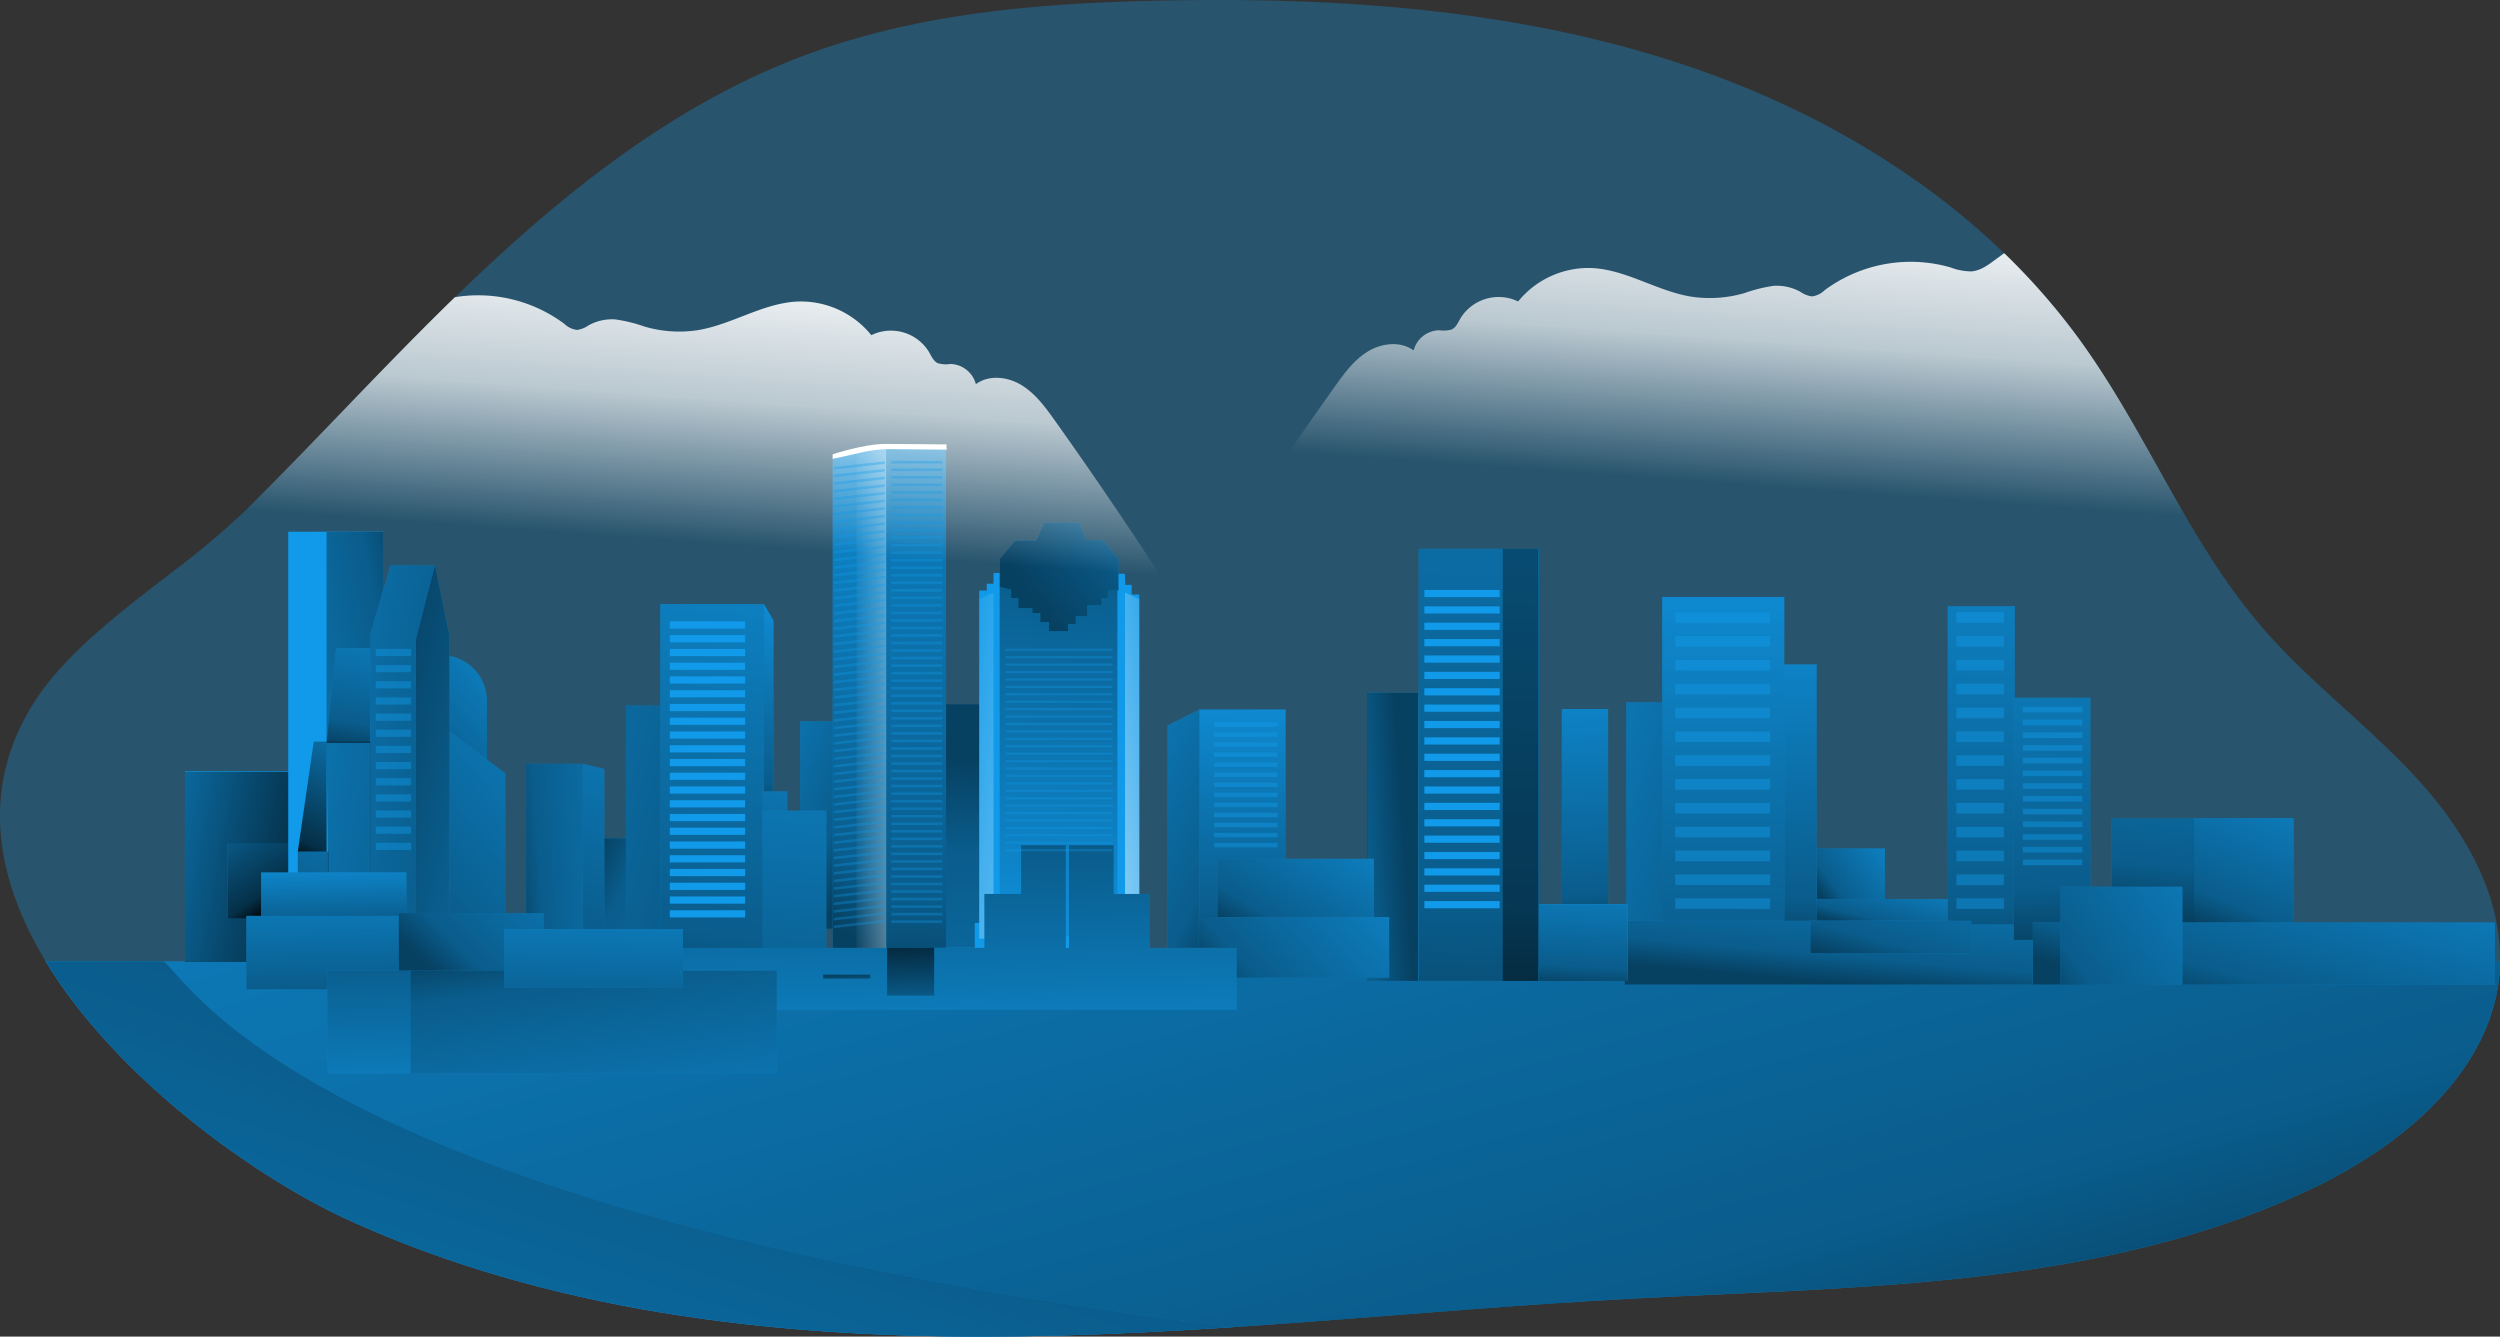
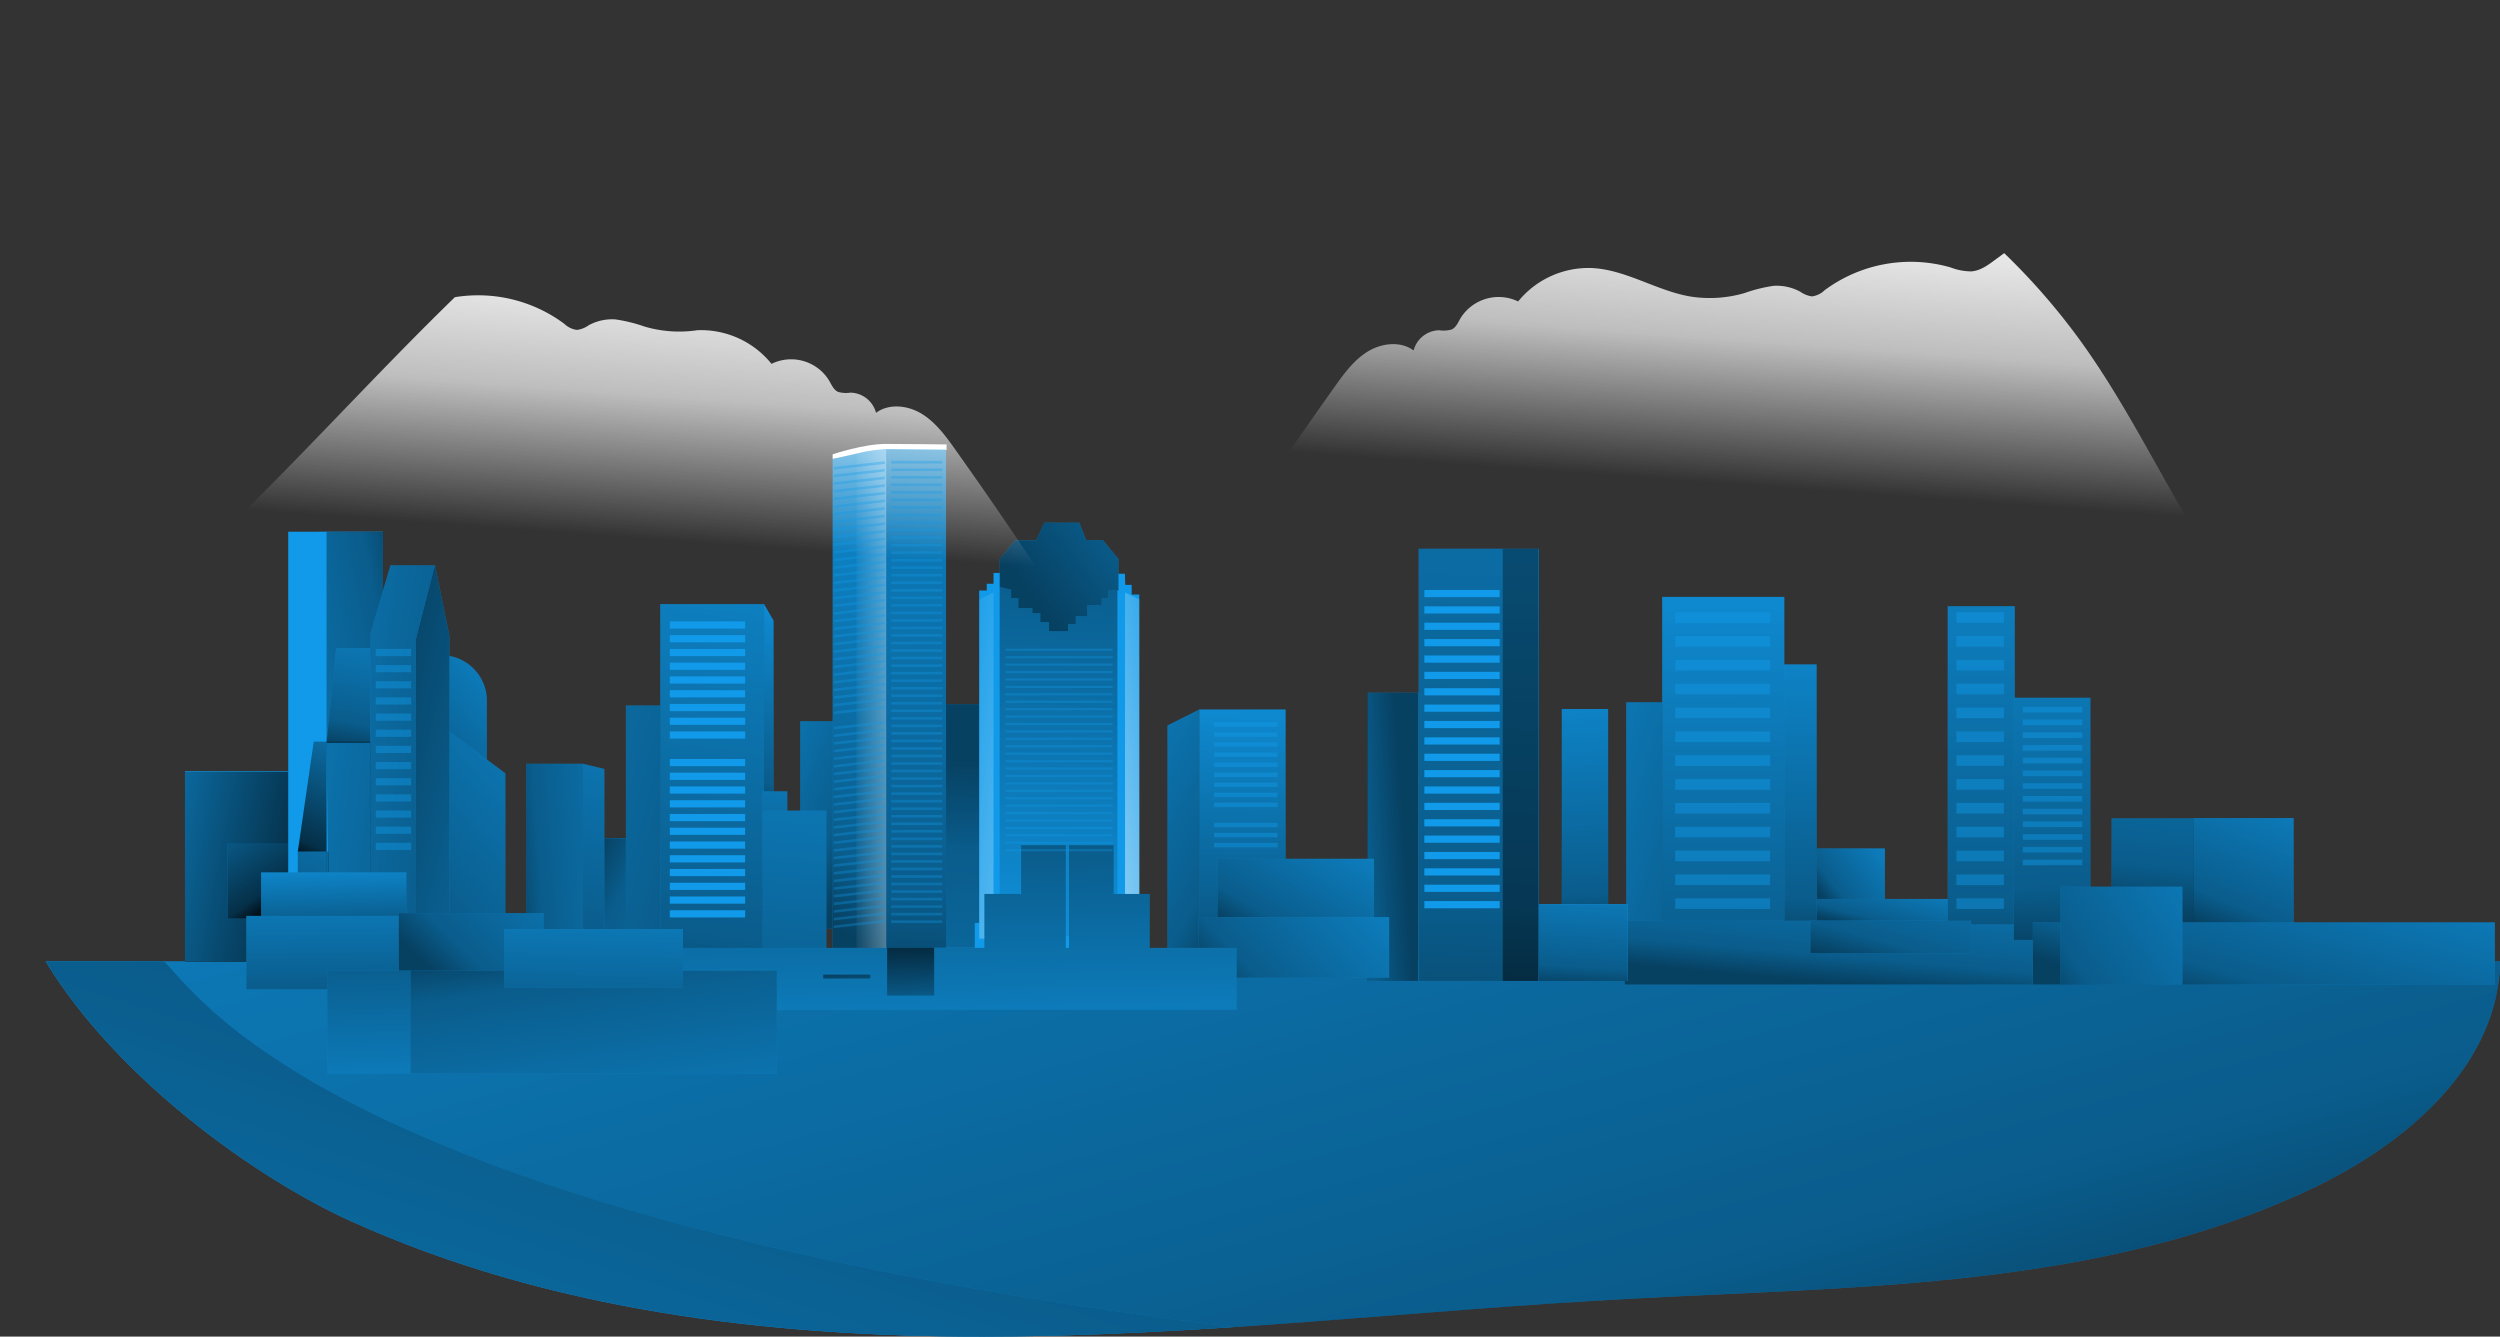
<svg xmlns="http://www.w3.org/2000/svg" xmlns:xlink="http://www.w3.org/1999/xlink" id="Layer_1" data-name="Layer 1" viewBox="0 0 504.14 269.53">
  <rect x="0" y="0" width="504.14" height="269.53" fill="#333333" stroke="none" />
  <defs>
    <linearGradient id="linear-gradient" x1="299.83" y1="441.07" x2="200.66" y2="84.31" gradientUnits="userSpaceOnUse">
      <stop offset="0.01" />
      <stop offset="0.13" stop-opacity="0.69" />
      <stop offset="1" stop-opacity="0" />
    </linearGradient>
    <linearGradient id="linear-gradient-2" x1="65.51" y1="178.07" x2="12.22" y2="167.93" xlink:href="#linear-gradient" />
    <linearGradient id="linear-gradient-3" x1="447.92" y1="188.59" x2="466.6" y2="141.79" xlink:href="#linear-gradient" />
    <linearGradient id="linear-gradient-4" x1="433.26" y1="185.52" x2="441.79" y2="102.28" xlink:href="#linear-gradient" />
    <linearGradient id="linear-gradient-5" x1="367.83" y1="181.59" x2="388.55" y2="165.6" xlink:href="#linear-gradient" />
    <linearGradient id="linear-gradient-6" x1="380.99" y1="188.77" x2="385.82" y2="170.31" xlink:href="#linear-gradient" />
    <linearGradient id="linear-gradient-7" x1="321.07" y1="189.33" x2="317.21" y2="119.78" xlink:href="#linear-gradient" />
    <linearGradient id="linear-gradient-8" x1="360.27" y1="192.61" x2="365.75" y2="104.71" xlink:href="#linear-gradient" />
    <linearGradient id="linear-gradient-9" x1="57.19" y1="183.06" x2="35.94" y2="152.37" xlink:href="#linear-gradient" />
    <linearGradient id="linear-gradient-10" x1="87.76" y1="139.34" x2="25.15" y2="151.44" xlink:href="#linear-gradient" />
    <linearGradient id="linear-gradient-11" x1="117.93" y1="174.6" x2="177.29" y2="202.94" xlink:href="#linear-gradient" />
    <linearGradient id="linear-gradient-12" x1="283.65" y1="168.57" x2="221.83" y2="172.65" xlink:href="#linear-gradient" />
    <linearGradient id="linear-gradient-13" x1="101.9" y1="171.57" x2="152.12" y2="167.92" xlink:href="#linear-gradient" />
    <linearGradient id="linear-gradient-14" x1="110.74" y1="200.04" x2="140.68" y2="102.48" xlink:href="#linear-gradient" />
    <linearGradient id="linear-gradient-15" x1="154.26" y1="175" x2="42.21" y2="144.31" xlink:href="#linear-gradient" />
    <linearGradient id="linear-gradient-16" x1="150.3" y1="164.07" x2="162.38" y2="111.75" xlink:href="#linear-gradient" />
    <linearGradient id="linear-gradient-17" x1="173.65" y1="169.95" x2="129.22" y2="151.27" xlink:href="#linear-gradient" />
    <linearGradient id="linear-gradient-18" x1="194.27" y1="151.73" x2="190.92" y2="303.77" xlink:href="#linear-gradient" />
    <linearGradient id="linear-gradient-19" x1="161.56" y1="297.47" x2="221.87" y2="216.33" xlink:href="#linear-gradient" />
    <linearGradient id="linear-gradient-20" x1="182.3" y1="203.8" x2="189.24" y2="25.04" xlink:href="#linear-gradient" />
    <linearGradient id="linear-gradient-21" x1="206.69" y1="120.65" x2="338.27" y2="22.77" xlink:href="#linear-gradient" />
    <linearGradient id="linear-gradient-22" x1="187.54" y1="152.75" x2="267.23" y2="164.18" gradientUnits="userSpaceOnUse">
      <stop offset="0.02" stop-color="#fff" stop-opacity="0" />
      <stop offset="0.49" stop-color="#fff" stop-opacity="0.68" />
      <stop offset="1" stop-color="#fff" />
    </linearGradient>
    <linearGradient id="linear-gradient-23" x1="242.79" y1="151.91" x2="185.05" y2="161.78" xlink:href="#linear-gradient-22" />
    <linearGradient id="linear-gradient-24" x1="200.36" y1="152.61" x2="200.36" y2="152.61" xlink:href="#linear-gradient-22" />
    <linearGradient id="linear-gradient-25" x1="226.87" y1="152.61" x2="226.87" y2="152.61" xlink:href="#linear-gradient-22" />
    <linearGradient id="linear-gradient-26" x1="136.88" y1="206.72" x2="156.2" y2="66.98" xlink:href="#linear-gradient" />
    <linearGradient id="linear-gradient-27" x1="155.82" y1="182.11" x2="158.23" y2="133.98" xlink:href="#linear-gradient" />
    <linearGradient id="linear-gradient-28" x1="255.06" y1="176.18" x2="193.24" y2="142.26" xlink:href="#linear-gradient" />
    <linearGradient id="linear-gradient-29" x1="250.3" y1="192.56" x2="250.94" y2="128.16" xlink:href="#linear-gradient" />
    <linearGradient id="linear-gradient-30" x1="248.4" y1="202.9" x2="292.19" y2="161.36" xlink:href="#linear-gradient" />
    <linearGradient id="linear-gradient-31" x1="254.39" y1="190.72" x2="277.25" y2="152.08" xlink:href="#linear-gradient" />
    <linearGradient id="linear-gradient-32" x1="69.39" y1="151.03" x2="76.47" y2="109.71" xlink:href="#linear-gradient" />
    <linearGradient id="linear-gradient-33" x1="80.53" y1="156.24" x2="115.3" y2="125.33" xlink:href="#linear-gradient" />
    <linearGradient id="linear-gradient-34" x1="296.27" y1="225.55" x2="305.28" y2="-105.45" xlink:href="#linear-gradient" />
    <linearGradient id="linear-gradient-35" x1="304.68" y1="225.17" x2="313.65" y2="-104.07" xlink:href="#linear-gradient" />
    <linearGradient id="linear-gradient-36" x1="358.86" y1="175.13" x2="281.27" y2="149.69" xlink:href="#linear-gradient" />
    <linearGradient id="linear-gradient-37" x1="347.7" y1="208.15" x2="347.27" y2="93.09" xlink:href="#linear-gradient" />
    <linearGradient id="linear-gradient-38" x1="368.22" y1="198.43" x2="372.09" y2="154.43" xlink:href="#linear-gradient" />
    <linearGradient id="linear-gradient-39" x1="399.3" y1="199.74" x2="399.95" y2="69.01" xlink:href="#linear-gradient" />
    <linearGradient id="linear-gradient-40" x1="414.75" y1="192.5" x2="411.2" y2="89.78" xlink:href="#linear-gradient" />
    <linearGradient id="linear-gradient-41" x1="379.37" y1="195.95" x2="391.39" y2="151.95" xlink:href="#linear-gradient" />
    <linearGradient id="linear-gradient-42" x1="452.88" y1="205.51" x2="468.98" y2="146.91" xlink:href="#linear-gradient" />
    <linearGradient id="linear-gradient-43" x1="318.77" y1="199.48" x2="320.7" y2="165.35" xlink:href="#linear-gradient" />
    <linearGradient id="linear-gradient-44" x1="216.06" y1="101.34" x2="210.68" y2="206.19" xlink:href="#linear-gradient" />
    <linearGradient id="linear-gradient-45" x1="156.99" y1="220.29" x2="166.01" y2="101.8" xlink:href="#linear-gradient" />
    <linearGradient id="linear-gradient-46" x1="179.49" y1="261.6" x2="195.59" y2="261.6" gradientUnits="userSpaceOnUse">
      <stop offset="0.02" stop-color="#fff" stop-opacity="0" />
      <stop offset="0.58" stop-color="#fff" stop-opacity="0.39" />
      <stop offset="0.68" stop-color="#fff" stop-opacity="0.68" />
      <stop offset="1" stop-color="#fff" />
    </linearGradient>
    <linearGradient id="linear-gradient-47" x1="192.65" y1="162.19" x2="194.37" y2="237.32" xlink:href="#linear-gradient" />
    <linearGradient id="linear-gradient-48" x1="183.41" y1="186.11" x2="183.91" y2="207.81" xlink:href="#linear-gradient" />
    <linearGradient id="linear-gradient-49" x1="170.43" y1="192.39" x2="171.07" y2="201.4" xlink:href="#linear-gradient" />
    <linearGradient id="linear-gradient-50" x1="73.34" y1="183.61" x2="140.96" y2="125.33" xlink:href="#linear-gradient" />
    <linearGradient id="linear-gradient-51" x1="101.35" y1="153.05" x2="17.28" y2="142.29" xlink:href="#linear-gradient" />
    <linearGradient id="linear-gradient-52" x1="70.75" y1="146.19" x2="263.08" y2="193.84" xlink:href="#linear-gradient" />
    <linearGradient id="linear-gradient-53" x1="66.46" y1="294.91" x2="83.31" y2="257.78" xlink:href="#linear-gradient" />
    <linearGradient id="linear-gradient-54" x1="57.61" y1="190.47" x2="83.36" y2="136.38" xlink:href="#linear-gradient" />
    <linearGradient id="linear-gradient-55" x1="67.39" y1="188.31" x2="66.85" y2="170.07" xlink:href="#linear-gradient" />
    <linearGradient id="linear-gradient-56" x1="65.24" y1="204.37" x2="64.6" y2="164.43" xlink:href="#linear-gradient" />
    <linearGradient id="linear-gradient-57" x1="88.81" y1="198.17" x2="130.99" y2="155.03" xlink:href="#linear-gradient" />
    <linearGradient id="linear-gradient-58" x1="116.87" y1="187.34" x2="128.14" y2="264.29" xlink:href="#linear-gradient" />
    <linearGradient id="linear-gradient-59" x1="73.93" y1="186.22" x2="75.22" y2="241.92" xlink:href="#linear-gradient" />
    <linearGradient id="linear-gradient-60" x1="411.68" y1="200.46" x2="468.67" y2="158.92" xlink:href="#linear-gradient" />
    <linearGradient id="linear-gradient-61" x1="119.21" y1="210.96" x2="120.5" y2="164.59" xlink:href="#linear-gradient" />
    <linearGradient id="linear-gradient-62" x1="150.85" y1="308.98" x2="54.9" y2="603.27" xlink:href="#linear-gradient" />
    <linearGradient id="linear-gradient-63" x1="354.84" y1="219.47" x2="359.32" y2="157.57" xlink:href="#linear-gradient-22" />
    <linearGradient id="linear-gradient-64" x1="144.49" y1="231.12" x2="148.95" y2="169.61" xlink:href="#linear-gradient-22" />
  </defs>
  <title>Houston</title>
-   <path d="M512.15,314.63c0,.5,0,1,0,1.52-1.25,20.35-19.42,35.51-37.82,44.27-42.37,20.15-91.11,19.74-138,22.29-43.39,2.35-86.66,7.58-130.12,7.61S118.54,385,78.92,367.1c-19.25-8.69-47.34-28.79-61.7-52.47-10-16.51-13.35-34.76-2.39-52.1,6.33-10,17.62-18.42,28.2-26.6a161.87,161.87,0,0,0,14.61-12.32c14.26-14.08,27.77-28.93,42.14-42.89q4.14-4,8.39-7.94c18.64-17.12,39.23-32.52,63.22-41.24,22.5-8.19,46.75-10.14,70.69-10.63,34.34-.71,69.13,1.5,101.9,11.77,25.23,7.9,49.31,20.91,68.23,39.21h0a133.17,133.17,0,0,1,15.46,17.8c10.07,14,17.31,29.9,26.65,44.3h0a123.93,123.93,0,0,0,10.07,13.53c9.42,10.87,21.16,19.53,30.9,30.12C504.7,287.87,512.42,300.83,512.15,314.63Z" transform="translate(-8.02 -120.79)" fill="#109ae9" opacity="0.32" style="isolation:isolate" />
  <path d="M512.15,314.63c0,.5,0,1,0,1.52-1.25,20.35-19.42,35.51-37.82,44.27-42.37,20.15-91.11,19.74-138,22.29-43.39,2.35-86.66,7.58-130.12,7.61S118.54,385,78.92,367.1c-19.25-8.69-47.34-28.79-61.7-52.47Z" transform="translate(-8.02 -120.79)" fill="#109ae9" />
  <path d="M512.15,314.63c0,.5,0,1,0,1.52-1.25,20.35-19.42,35.51-37.82,44.27-42.37,20.15-91.11,19.74-138,22.29-26.54,1.44-53.05,4-79.57,5.69-16.83,1.11-33.68,1.9-50.55,1.92-43.45,0-87.66-5.36-127.28-23.22-19.25-8.69-47.34-28.79-61.7-52.47Z" transform="translate(-8.02 -120.79)" opacity="0.58" fill="url(#linear-gradient)" />
  <rect x="37.3" y="155.52" width="21.89" height="38.32" fill="#109ae9" />
  <rect x="37.3" y="155.63" width="21.89" height="38.32" fill="url(#linear-gradient-2)" />
  <rect x="442.41" y="164.97" width="20.12" height="24.47" fill="#109ae9" />
  <rect x="425.82" y="165.02" width="16.61" height="24.04" fill="#109ae9" />
  <rect x="442.41" y="164.97" width="20.12" height="24.47" opacity="0.58" fill="url(#linear-gradient-3)" />
  <rect x="425.82" y="165.02" width="16.61" height="24.04" opacity="0.58" fill="url(#linear-gradient-4)" />
  <rect x="366.36" y="171.09" width="13.74" height="12.66" fill="#109ae9" />
  <rect x="366.36" y="171.09" width="13.74" height="12.66" opacity="0.58" fill="url(#linear-gradient-5)" />
  <rect x="363.25" y="181.28" width="37.99" height="5.37" fill="#109ae9" />
  <rect x="363.25" y="181.28" width="37.99" height="5.37" opacity="0.58" fill="url(#linear-gradient-6)" />
  <rect x="314.95" y="142.97" width="9.34" height="40.52" fill="#109ae9" />
  <rect x="314.95" y="142.97" width="9.34" height="40.52" opacity="0.58" fill="url(#linear-gradient-7)" />
  <rect x="358.05" y="133.98" width="8.29" height="55.7" fill="#109ae9" />
  <rect x="358.05" y="133.98" width="8.29" height="55.7" opacity="0.58" fill="url(#linear-gradient-8)" />
  <rect x="45.88" y="170.16" width="15.2" height="15.1" fill="#109ae9" />
  <rect x="45.88" y="170.16" width="15.2" height="15.1" fill="url(#linear-gradient-9)" />
  <rect x="58.12" y="107.23" width="19.09" height="69.76" fill="#109ae9" />
  <rect x="64.24" y="107.26" width="12.99" height="70.43" fill="#109ae9" />
  <rect x="65.85" y="107.26" width="11.38" height="70.43" opacity="0.58" fill="url(#linear-gradient-10)" />
  <rect x="117.52" y="168.99" width="15.9" height="18.35" fill="#109ae9" />
  <rect x="117.52" y="169.02" width="15.9" height="18.35" opacity="0.58" fill="url(#linear-gradient-11)" />
  <path d="M175.93,213.34v-.94s6.28-2.09,10.63-2.09,12.34.1,12.34.1v1.13Z" transform="translate(-8.02 -120.79)" fill="#fff" />
  <rect x="275.78" y="139.69" width="10.3" height="58.12" fill="#109ae9" />
  <rect x="275.73" y="139.69" width="10.3" height="58.12" opacity="0.58" fill="url(#linear-gradient-12)" />
  <rect x="106.1" y="154.02" width="11.43" height="33.65" fill="#109ae9" />
  <rect x="106.1" y="154.02" width="11.43" height="33.65" opacity="0.58" fill="url(#linear-gradient-13)" />
  <polygon points="117.53 187.67 121.87 187.67 121.87 155.07 117.53 154.02 117.53 187.67" fill="#109ae9" />
  <polygon points="117.53 187.67 121.87 187.67 121.87 155.07 117.53 154.02 117.53 187.67" opacity="0.58" fill="url(#linear-gradient-14)" />
  <rect x="126.22" y="142.27" width="6.92" height="52" fill="#109ae9" />
  <rect x="126.22" y="142.27" width="6.92" height="52" opacity="0.58" fill="url(#linear-gradient-15)" />
  <polygon points="156 165.29 154.07 165.29 154.07 121.82 156 125.15 156 165.29" fill="#109ae9" />
  <polygon points="156 165.29 154.07 165.29 154.07 121.82 156 125.15 156 165.29" opacity="0.58" fill="url(#linear-gradient-16)" />
  <rect x="161.37" y="145.44" width="7.51" height="41.86" fill="#109ae9" />
  <rect x="161.37" y="145.44" width="7.51" height="41.86" opacity="0.58" fill="url(#linear-gradient-17)" />
  <rect x="190.03" y="142" width="7.83" height="50.09" fill="#109ae9" />
  <rect x="190.03" y="142" width="7.83" height="49.13" opacity="0.58" fill="url(#linear-gradient-18)" />
  <path d="M198.79,312.16H175.93V213.34l5.95-1.34a27.21,27.21,0,0,1,6.16-.65l10.75.11Z" transform="translate(-8.02 -120.79)" fill="#109ae9" />
  <path d="M198.79,312.16H175.93V213.34l5.95-1.34a27.21,27.21,0,0,1,6.16-.65l10.75.11Z" transform="translate(-8.02 -120.79)" opacity="0.58" fill="url(#linear-gradient-19)" />
  <rect x="178.7" y="90.75" width="12.07" height="100.52" fill="#109ae9" />
  <rect x="178.7" y="90.75" width="12.07" height="100.39" opacity="0.58" fill="url(#linear-gradient-20)" />
  <polygon points="196.57 192.44 196.57 186.11 201.4 186.11 201.4 184.07 205.69 184.07 205.69 177.2 220.61 177.2 220.61 183.97 225.87 183.97 225.87 186.86 230.81 186.86 230.81 195.02 196.47 194.91 196.57 192.44" fill="#109ae9" />
  <polygon points="202.21 115.54 200.35 115.54 200.35 117.72 198.99 117.72 198.99 119.09 197.46 119.09 197.46 187.51 229.74 187.51 229.74 119.89 228.21 119.89 228.21 117.94 226.92 117.94 226.84 115.7 202.21 115.54" fill="#109ae9" />
  <polygon points="201.6 118.36 201.6 112.73 204.7 108.98 208.97 108.98 210.58 105.4 217.66 105.4 219.03 108.94 222.41 108.94 225.55 112.73 225.55 119.09 223.46 119.09 223.46 120.62 222.17 120.62 222.17 122.06 219.27 122.06 219.27 124.24 216.94 124.24 216.94 125.85 215.41 125.85 215.41 127.3 211.54 127.3 211.54 125.44 209.77 125.44 209.77 123.67 208.16 123.67 208.16 122.63 205.35 122.63 205.35 120.62 203.9 120.62 203.9 118.92 201.6 118.36" fill="#109ae9" />
  <polygon points="225.55 112.73 225.55 119.09 223.46 119.09 223.46 120.62 222.17 120.62 222.17 122.06 219.27 122.06 219.27 124.23 216.94 124.23 216.94 125.84 215.41 125.84 215.41 127.3 211.54 127.3 211.54 125.44 209.77 125.44 209.77 123.67 208.17 123.67 208.17 122.63 205.34 122.63 205.34 120.62 203.89 120.62 203.89 118.93 201.6 118.37 201.6 112.73 204.7 108.99 208.97 108.99 210.58 105.4 217.66 105.4 219.03 108.94 222.41 108.94 225.55 112.73" opacity="0.58" fill="url(#linear-gradient-21)" />
  <polygon points="197.46 189.28 200.35 189.28 200.35 119.49 197.46 120.86 197.46 189.28" fill="url(#linear-gradient-22)" />
  <polygon points="229.76 189.28 226.87 189.28 226.87 119.49 229.76 120.86 229.76 189.28" fill="url(#linear-gradient-23)" />
  <line x1="200.36" y1="187.51" x2="200.36" y2="117.72" fill="url(#linear-gradient-24)" />
  <line x1="226.87" y1="187.51" x2="226.87" y2="117.72" fill="url(#linear-gradient-25)" />
  <rect x="133.14" y="121.82" width="20.93" height="72.45" fill="#109ae9" />
  <rect x="133.14" y="121.82" width="20.93" height="72.45" opacity="0.58" fill="url(#linear-gradient-26)" />
  <rect x="153.8" y="159.58" width="4.96" height="26.48" fill="#109ae9" />
  <rect x="153.8" y="159.58" width="4.96" height="26.48" opacity="0.58" fill="url(#linear-gradient-27)" />
  <polygon points="241.86 191.26 235.43 191.26 235.43 146.29 241.86 143.07 241.86 191.26" fill="#109ae9" />
  <polygon points="241.86 191.26 235.43 191.26 235.43 146.29 241.86 143.07 241.86 191.26" opacity="0.58" fill="url(#linear-gradient-28)" />
  <rect x="241.86" y="143.07" width="17.39" height="46.79" fill="#109ae9" />
  <rect x="241.86" y="143.07" width="17.39" height="46.79" opacity="0.58" fill="url(#linear-gradient-29)" />
  <rect x="241.65" y="184.93" width="38.48" height="12.24" fill="#109ae9" />
  <rect x="245.51" y="173.18" width="31.55" height="12.07" fill="#109ae9" />
  <rect x="241.65" y="184.93" width="38.48" height="12.24" opacity="0.58" fill="url(#linear-gradient-30)" />
  <rect x="245.51" y="173.18" width="31.55" height="11.74" opacity="0.58" fill="url(#linear-gradient-31)" />
  <polygon points="74.7 185.74 65.85 185.74 65.85 149.81 67.78 130.68 74.7 130.68 74.7 185.74" fill="#109ae9" />
  <polygon points="74.7 149.81 65.85 149.81 67.78 130.68 74.7 130.68 74.7 149.81" opacity="0.58" fill="url(#linear-gradient-32)" />
  <path d="M89,132.13h0a9.18,9.18,0,0,1,9.18,9.18v15.78a0,0,0,0,1,0,0H89a0,0,0,0,1,0,0v-25A0,0,0,0,1,89,132.13Z" fill="#109ae9" />
  <path d="M89,132.13h0a9.18,9.18,0,0,1,9.18,9.18v15.78a0,0,0,0,1,0,0H89a0,0,0,0,1,0,0v-25A0,0,0,0,1,89,132.13Z" opacity="0.58" fill="url(#linear-gradient-33)" />
  <rect x="286.08" y="110.66" width="24.26" height="87.15" fill="#109ae9" />
  <rect x="286.08" y="110.66" width="24.26" height="87.15" opacity="0.58" fill="url(#linear-gradient-34)" />
  <rect x="303.04" y="110.66" width="7.15" height="87.15" opacity="0.58" fill="url(#linear-gradient-35)" />
  <rect x="327.94" y="141.62" width="7.24" height="49.1" fill="#109ae9" />
  <rect x="327.94" y="141.62" width="7.24" height="49.1" opacity="0.58" fill="url(#linear-gradient-36)" />
  <rect x="335.19" y="120.37" width="24.63" height="69.39" fill="#109ae9" />
  <rect x="335.19" y="120.37" width="24.63" height="69.39" opacity="0.58" fill="url(#linear-gradient-37)" />
  <rect x="327.62" y="185.68" width="82.32" height="12.88" fill="#109ae9" />
  <rect x="327.62" y="185.68" width="82.32" height="12.88" opacity="0.58" fill="url(#linear-gradient-38)" />
  <rect x="392.77" y="122.25" width="13.52" height="64.18" fill="#109ae9" />
  <rect x="392.77" y="122.25" width="13.52" height="64.18" opacity="0.58" fill="url(#linear-gradient-39)" />
  <rect x="406.08" y="140.71" width="15.46" height="48.83" fill="#109ae9" />
  <rect x="406.08" y="140.71" width="15.46" height="48.83" opacity="0.58" fill="url(#linear-gradient-40)" />
  <rect x="365.08" y="185.68" width="32.41" height="6.55" fill="#109ae9" />
  <rect x="365.08" y="185.68" width="32.41" height="6.55" opacity="0.58" fill="url(#linear-gradient-41)" />
  <rect x="409.94" y="186" width="93.16" height="12.56" fill="#109ae9" />
  <rect x="409.94" y="186" width="93.16" height="12.56" opacity="0.58" fill="url(#linear-gradient-42)" />
  <rect x="310.34" y="182.36" width="17.92" height="15.46" fill="#109ae9" />
  <rect x="310.34" y="182.36" width="17.92" height="15.46" fill="#109ae9" />
  <rect x="310.34" y="182.36" width="17.92" height="15.46" opacity="0.58" fill="url(#linear-gradient-43)" />
  <polygon points="225.33 119.09 225.33 188.8 201.59 188.8 201.59 115.16 201.6 115.16 201.6 118.37 203.89 118.93 203.89 120.62 205.34 120.62 205.34 122.63 208.17 122.63 208.17 123.67 209.77 123.67 209.77 125.44 211.54 125.44 211.54 127.3 215.41 127.3 215.41 125.84 216.94 125.84 216.94 124.23 219.27 124.23 219.27 122.06 222.17 122.06 222.17 120.62 223.46 120.62 223.46 119.09 225.33 119.09" opacity="0.58" fill="url(#linear-gradient-44)" />
  <rect x="153.81" y="163.47" width="12.82" height="28.87" fill="#109ae9" />
  <rect x="153.81" y="163.47" width="12.82" height="28.87" opacity="0.58" fill="url(#linear-gradient-45)" />
  <path d="M186.72,211.54V312.06h-6V212S184.14,210.41,186.72,211.54Z" transform="translate(-8.02 -120.79)" fill="url(#linear-gradient-46)" />
  <polygon points="249.37 191.15 249.37 203.61 137.54 203.61 137.54 191.15 198.51 191.15 198.51 180.27 205.91 180.27 205.91 170.44 214.93 170.44 214.93 191.15 215.57 191.15 215.57 170.44 224.58 170.44 224.58 180.27 231.83 180.27 231.83 191.15 249.37 191.15" fill="#109ae9" />
  <polygon points="249.37 191.15 249.37 203.61 137.54 203.61 137.54 191.15 198.51 191.15 198.51 180.27 205.91 180.27 205.91 170.44 214.93 170.44 214.93 191.15 215.57 191.15 215.57 170.44 224.58 170.44 224.58 180.27 231.83 180.27 231.83 191.15 249.37 191.15" opacity="0.58" fill="url(#linear-gradient-47)" />
  <rect x="178.89" y="191.11" width="9.49" height="9.65" fill="url(#linear-gradient-48)" />
  <rect x="166.01" y="196.54" width="9.49" height="0.79" fill="url(#linear-gradient-49)" />
  <polygon points="101.91 185.9 87.1 185.9 87.1 144.84 101.91 155.95 101.91 185.9" fill="#109ae9" />
  <polygon points="101.91 185.9 87.1 185.9 87.1 144.84 101.91 155.95 101.91 185.9" opacity="0.58" fill="url(#linear-gradient-50)" />
  <polygon points="74.7 185.87 87.67 185.87 87.67 114 78.73 114 74.7 127.78 74.7 185.87" fill="#109ae9" />
  <polygon points="66.28 185.87 87.67 185.87 87.67 114 78.73 114 74.7 127.78 74.7 149.55 65.85 149.55 66.28 185.87" opacity="0.58" fill="url(#linear-gradient-51)" />
  <polygon points="83.88 185.9 83.88 128.87 87.71 113.93 90.64 128.31 90.64 185.9 83.88 185.9" fill="#109ae9" />
  <polygon points="83.88 185.9 83.88 128.87 87.71 113.93 90.64 128.31 90.64 185.9 83.88 185.9" opacity="0.58" fill="url(#linear-gradient-52)" />
  <path d="M73.86,270.34H71.29l-3.22,22.18h5.79Z" transform="translate(-8.02 -120.79)" fill="url(#linear-gradient-53)" />
  <rect x="60.05" y="171.73" width="6.22" height="14.13" opacity="0.58" fill="url(#linear-gradient-54)" />
  <rect x="52.65" y="175.92" width="29.3" height="18.67" fill="#109ae9" />
  <rect x="52.65" y="175.92" width="29.3" height="18.67" opacity="0.58" fill="url(#linear-gradient-55)" />
  <rect x="49.67" y="184.69" width="30.75" height="14.81" fill="#109ae9" />
  <rect x="49.67" y="184.68" width="30.75" height="14.82" opacity="0.58" fill="url(#linear-gradient-56)" />
  <rect x="80.42" y="184.13" width="29.22" height="15.37" fill="#109ae9" />
  <rect x="80.42" y="184.13" width="29.22" height="15.37" opacity="0.58" fill="url(#linear-gradient-57)" />
  <rect x="82.59" y="195.72" width="74.06" height="20.77" fill="#109ae9" />
  <rect x="82.59" y="195.72" width="74.06" height="20.77" opacity="0.58" fill="url(#linear-gradient-58)" />
  <rect x="66.01" y="195.72" width="16.76" height="20.77" fill="#109ae9" />
  <rect x="66.01" y="195.72" width="16.76" height="20.77" opacity="0.58" fill="url(#linear-gradient-59)" />
  <rect x="415.52" y="178.81" width="24.58" height="19.77" fill="#109ae9" />
  <rect x="415.52" y="178.81" width="24.58" height="19.77" opacity="0.58" fill="url(#linear-gradient-60)" />
  <rect x="101.67" y="187.35" width="36.06" height="11.83" fill="#109ae9" />
  <rect x="101.67" y="187.35" width="36.06" height="11.83" opacity="0.58" fill="url(#linear-gradient-61)" />
  <path d="M256.75,388.4c-16.83,1.11-33.68,1.9-50.55,1.92-43.45,0-87.66-5.36-127.28-23.22-19.25-8.69-47.34-28.79-61.7-52.47H41C46.7,319.09,71.5,365.4,256.75,388.4Z" transform="translate(-8.02 -120.79)" fill="#109ae9" />
  <path d="M256.75,388.4c-16.83,1.11-33.68,1.9-50.55,1.92-43.45,0-87.66-5.36-127.28-23.22-19.25-8.69-47.34-28.79-61.7-52.47H41C46.7,319.09,71.5,365.4,256.75,388.4Z" transform="translate(-8.02 -120.79)" opacity="0.58" fill="url(#linear-gradient-62)" />
  <path d="M454.33,234h0A129.08,129.08,0,0,1,450,255.84c-30.24,1.85-60.67-1.82-91-3-31.26-1.18-62.57.34-93.8-1.21-2.78-.14-5.93-.49-7.57-2.75s-1-5.55-2.21-8.12c-.66-1.39-1.86-2.52-2.17-4-.39-1.88.69-3.71,1.72-5.3q10.75-16.61,22.22-32.71c1.89-2.66,3.87-5.38,6.66-7.08s6.6-2.15,9.23-.21a5.46,5.46,0,0,1,5.17-4.07,5.87,5.87,0,0,0,2.48-.15c.91-.4,1.32-1.43,1.81-2.28a9.05,9.05,0,0,1,11.62-3.38A18.3,18.3,0,0,1,329,174.84c7,.33,13.21,4.68,20.13,5.78a25.05,25.05,0,0,0,10.68-.73,30.82,30.82,0,0,1,5.86-1.46,10,10,0,0,1,5.39,1.19,5.38,5.38,0,0,0,2.34.94,4.44,4.44,0,0,0,2.56-1.24,29.15,29.15,0,0,1,25.41-4.6,11.81,11.81,0,0,0,4.2.8c2-.16,3.64-1.5,5.24-2.68l1.37-1h0a133.17,133.17,0,0,1,15.46,17.8C437.75,203.66,445,219.59,454.33,234Z" transform="translate(-8.02 -120.79)" fill="url(#linear-gradient-63)" />
-   <path d="M244.67,243.55c-.32,1.5-1.52,2.64-2.18,4-1.21,2.56-.55,5.83-2.21,8.13s-4.79,2.6-7.57,2.74c-31.23,1.55-62.53,0-93.78,1.21-30.36,1.13-60.78,4.8-91,3A134.85,134.85,0,0,1,43,235.93a161.87,161.87,0,0,0,14.61-12.32c14.26-14.08,27.77-28.93,42.14-42.89a29.14,29.14,0,0,1,22.07,5.37,4.43,4.43,0,0,0,2.57,1.23,5.21,5.21,0,0,0,2.33-.93,9.84,9.84,0,0,1,5.4-1.19,31.54,31.54,0,0,1,5.86,1.44,24.71,24.71,0,0,0,10.67.74c6.92-1.1,13.13-5.44,20.13-5.78a18.29,18.29,0,0,1,14.95,6.78,9,9,0,0,1,11.61,3.36c.5.86.92,1.89,1.82,2.3a5.87,5.87,0,0,0,2.48.15,5.45,5.45,0,0,1,5.17,4.07c2.62-1.95,6.44-1.51,9.22.2s4.78,4.42,6.67,7.08q11.47,16.11,22.22,32.71C244,239.85,245.06,241.67,244.67,243.55Z" transform="translate(-8.02 -120.79)" fill="url(#linear-gradient-64)" />
+   <path d="M244.67,243.55c-.32,1.5-1.52,2.64-2.18,4-1.21,2.56-.55,5.83-2.21,8.13s-4.79,2.6-7.57,2.74c-31.23,1.55-62.53,0-93.78,1.21-30.36,1.13-60.78,4.8-91,3A134.85,134.85,0,0,1,43,235.93a161.87,161.87,0,0,0,14.61-12.32c14.26-14.08,27.77-28.93,42.14-42.89a29.14,29.14,0,0,1,22.07,5.37,4.43,4.43,0,0,0,2.57,1.23,5.21,5.21,0,0,0,2.33-.93,9.84,9.84,0,0,1,5.4-1.19,31.54,31.54,0,0,1,5.86,1.44,24.71,24.71,0,0,0,10.67.74a18.29,18.29,0,0,1,14.95,6.78,9,9,0,0,1,11.61,3.36c.5.86.92,1.89,1.82,2.3a5.87,5.87,0,0,0,2.48.15,5.45,5.45,0,0,1,5.17,4.07c2.62-1.95,6.44-1.51,9.22.2s4.78,4.42,6.67,7.08q11.47,16.11,22.22,32.71C244,239.85,245.06,241.67,244.67,243.55Z" transform="translate(-8.02 -120.79)" fill="url(#linear-gradient-64)" />
  <rect x="287.23" y="118.97" width="15.19" height="1.45" fill="#109ae9" />
  <rect x="287.23" y="122.27" width="15.19" height="1.45" fill="#109ae9" />
  <rect x="287.23" y="125.57" width="15.19" height="1.45" fill="#109ae9" />
  <rect x="287.23" y="128.87" width="15.19" height="1.45" fill="#109ae9" />
  <rect x="287.23" y="132.18" width="15.19" height="1.45" fill="#109ae9" />
  <rect x="287.23" y="135.48" width="15.19" height="1.45" fill="#109ae9" />
  <rect x="287.23" y="138.78" width="15.19" height="1.45" fill="#109ae9" />
  <rect x="287.23" y="142.08" width="15.19" height="1.45" fill="#109ae9" />
  <rect x="287.23" y="145.38" width="15.19" height="1.45" fill="#109ae9" />
  <rect x="287.23" y="148.69" width="15.19" height="1.45" fill="#109ae9" />
  <rect x="287.23" y="151.99" width="15.19" height="1.45" fill="#109ae9" />
  <rect x="287.23" y="155.29" width="15.19" height="1.45" fill="#109ae9" />
  <rect x="287.23" y="158.59" width="15.19" height="1.45" fill="#109ae9" />
  <rect x="135.07" y="125.31" width="15.19" height="1.45" fill="#109ae9" />
  <g opacity="0.42">
    <rect x="75.77" y="130.86" width="7.14" height="1.45" fill="#109ae9" />
    <rect x="75.77" y="134.11" width="7.14" height="1.45" fill="#109ae9" />
    <rect x="75.77" y="137.37" width="7.14" height="1.45" fill="#109ae9" />
    <rect x="75.77" y="140.63" width="7.14" height="1.45" fill="#109ae9" />
    <rect x="75.77" y="143.89" width="7.14" height="1.45" fill="#109ae9" />
    <rect x="75.77" y="147.15" width="7.14" height="1.45" fill="#109ae9" />
    <rect x="75.77" y="150.4" width="7.14" height="1.45" fill="#109ae9" />
    <rect x="75.77" y="153.66" width="7.14" height="1.45" fill="#109ae9" />
    <rect x="75.77" y="156.92" width="7.14" height="1.45" fill="#109ae9" />
    <rect x="75.77" y="160.18" width="7.14" height="1.45" fill="#109ae9" />
    <rect x="75.77" y="163.44" width="7.14" height="1.45" fill="#109ae9" />
    <rect x="75.77" y="166.69" width="7.14" height="1.45" fill="#109ae9" />
    <rect x="75.77" y="169.95" width="7.14" height="1.45" fill="#109ae9" />
  </g>
  <g opacity="0.42">
    <rect x="244.83" y="145.65" width="12.81" height="0.9" fill="#109ae9" />
    <rect x="244.83" y="147.68" width="12.81" height="0.9" fill="#109ae9" />
    <rect x="244.83" y="149.7" width="12.81" height="0.9" fill="#109ae9" />
    <rect x="244.83" y="151.73" width="12.81" height="0.9" fill="#109ae9" />
    <rect x="244.83" y="153.76" width="12.81" height="0.9" fill="#109ae9" />
    <rect x="244.83" y="155.78" width="12.81" height="0.9" fill="#109ae9" />
    <rect x="244.83" y="157.81" width="12.81" height="0.9" fill="#109ae9" />
    <rect x="244.83" y="159.84" width="12.81" height="0.9" fill="#109ae9" />
    <rect x="244.83" y="161.86" width="12.81" height="0.9" fill="#109ae9" />
-     <rect x="244.83" y="163.89" width="12.81" height="0.9" fill="#109ae9" />
    <rect x="244.83" y="165.92" width="12.81" height="0.9" fill="#109ae9" />
    <rect x="244.83" y="167.95" width="12.81" height="0.9" fill="#109ae9" />
    <rect x="244.83" y="169.97" width="12.81" height="0.9" fill="#109ae9" />
  </g>
  <g opacity="0.42">
    <rect x="337.81" y="123.46" width="19.15" height="2.14" fill="#109ae9" />
    <rect x="337.81" y="128.27" width="19.15" height="2.14" fill="#109ae9" />
    <rect x="337.81" y="133.07" width="19.15" height="2.14" fill="#109ae9" />
    <rect x="337.81" y="137.88" width="19.15" height="2.14" fill="#109ae9" />
    <rect x="337.81" y="142.69" width="19.15" height="2.14" fill="#109ae9" />
    <rect x="337.81" y="147.5" width="19.15" height="2.14" fill="#109ae9" />
    <rect x="337.81" y="152.3" width="19.15" height="2.14" fill="#109ae9" />
    <rect x="337.81" y="157.11" width="19.15" height="2.14" fill="#109ae9" />
    <rect x="337.81" y="161.92" width="19.15" height="2.14" fill="#109ae9" />
    <rect x="337.81" y="166.73" width="19.15" height="2.14" fill="#109ae9" />
    <rect x="337.81" y="171.53" width="19.15" height="2.14" fill="#109ae9" />
    <rect x="337.81" y="176.34" width="19.15" height="2.14" fill="#109ae9" />
    <rect x="337.81" y="181.15" width="19.15" height="2.14" fill="#109ae9" />
  </g>
  <g opacity="0.42">
    <rect x="394.52" y="123.46" width="9.58" height="2.14" fill="#109ae9" />
    <rect x="394.52" y="128.27" width="9.58" height="2.14" fill="#109ae9" />
    <rect x="394.52" y="133.07" width="9.58" height="2.14" fill="#109ae9" />
    <rect x="394.52" y="137.88" width="9.58" height="2.14" fill="#109ae9" />
    <rect x="394.52" y="142.69" width="9.58" height="2.14" fill="#109ae9" />
    <rect x="394.52" y="147.5" width="9.58" height="2.14" fill="#109ae9" />
    <rect x="394.52" y="152.3" width="9.58" height="2.14" fill="#109ae9" />
    <rect x="394.52" y="157.11" width="9.58" height="2.14" fill="#109ae9" />
    <rect x="394.52" y="161.92" width="9.58" height="2.14" fill="#109ae9" />
    <rect x="394.52" y="166.73" width="9.58" height="2.14" fill="#109ae9" />
    <rect x="394.52" y="171.53" width="9.58" height="2.14" fill="#109ae9" />
    <rect x="394.52" y="176.34" width="9.58" height="2.14" fill="#109ae9" />
    <rect x="394.52" y="181.15" width="9.58" height="2.14" fill="#109ae9" />
  </g>
  <g opacity="0.42">
    <rect x="407.91" y="142.54" width="12.01" height="1.14" fill="#109ae9" />
    <rect x="407.91" y="145.11" width="12.01" height="1.14" fill="#109ae9" />
    <rect x="407.91" y="147.68" width="12.01" height="1.14" fill="#109ae9" />
    <rect x="407.91" y="150.24" width="12.01" height="1.14" fill="#109ae9" />
    <rect x="407.91" y="152.81" width="12.01" height="1.14" fill="#109ae9" />
    <rect x="407.91" y="155.38" width="12.01" height="1.14" fill="#109ae9" />
    <rect x="407.91" y="157.94" width="12.01" height="1.14" fill="#109ae9" />
    <rect x="407.91" y="160.51" width="12.01" height="1.14" fill="#109ae9" />
    <rect x="407.91" y="163.08" width="12.01" height="1.14" fill="#109ae9" />
    <rect x="407.91" y="165.64" width="12.01" height="1.14" fill="#109ae9" />
    <rect x="407.91" y="168.21" width="12.01" height="1.14" fill="#109ae9" />
    <rect x="407.91" y="170.78" width="12.01" height="1.14" fill="#109ae9" />
    <rect x="407.91" y="173.34" width="12.01" height="1.14" fill="#109ae9" />
  </g>
  <rect x="135.07" y="128.08" width="15.19" height="1.45" fill="#109ae9" />
  <rect x="135.07" y="130.86" width="15.19" height="1.45" fill="#109ae9" />
  <rect x="135.07" y="133.63" width="15.19" height="1.45" fill="#109ae9" />
  <rect x="135.07" y="136.4" width="15.19" height="1.45" fill="#109ae9" />
  <rect x="135.07" y="139.18" width="15.19" height="1.45" fill="#109ae9" />
  <rect x="135.07" y="141.95" width="15.19" height="1.45" fill="#109ae9" />
  <rect x="135.07" y="144.72" width="15.19" height="1.45" fill="#109ae9" />
  <rect x="135.07" y="147.5" width="15.19" height="1.45" fill="#109ae9" />
-   <rect x="135.07" y="150.27" width="15.19" height="1.45" fill="#109ae9" />
  <rect x="135.07" y="153.05" width="15.19" height="1.45" fill="#109ae9" />
  <rect x="135.07" y="155.82" width="15.19" height="1.45" fill="#109ae9" />
  <rect x="135.07" y="158.59" width="15.19" height="1.45" fill="#109ae9" />
  <rect x="135.07" y="161.37" width="15.19" height="1.45" fill="#109ae9" />
  <rect x="135.07" y="164.14" width="15.19" height="1.45" fill="#109ae9" />
  <rect x="135.07" y="166.91" width="15.19" height="1.45" fill="#109ae9" />
  <rect x="135.07" y="169.69" width="15.19" height="1.45" fill="#109ae9" />
  <rect x="135.07" y="172.46" width="15.19" height="1.45" fill="#109ae9" />
  <rect x="135.07" y="175.23" width="15.19" height="1.45" fill="#109ae9" />
  <rect x="135.07" y="178.01" width="15.19" height="1.45" fill="#109ae9" />
  <rect x="135.07" y="180.78" width="15.19" height="1.45" fill="#109ae9" />
  <rect x="135.07" y="183.56" width="15.19" height="1.45" fill="#109ae9" />
  <rect x="287.23" y="161.89" width="15.19" height="1.45" fill="#109ae9" />
  <rect x="287.23" y="165.2" width="15.19" height="1.45" fill="#109ae9" />
  <rect x="287.23" y="168.5" width="15.19" height="1.45" fill="#109ae9" />
  <rect x="287.23" y="171.8" width="15.19" height="1.45" fill="#109ae9" />
  <rect x="287.23" y="175.1" width="15.19" height="1.45" fill="#109ae9" />
  <rect x="287.23" y="178.4" width="15.19" height="1.45" fill="#109ae9" />
  <rect x="287.23" y="181.71" width="15.19" height="1.45" fill="#109ae9" />
  <rect x="202.79" y="130.81" width="21.57" height="0.44" fill="#109ae9" opacity="0.32" style="isolation:isolate" />
  <rect x="202.79" y="132.31" width="21.57" height="0.44" fill="#109ae9" opacity="0.32" style="isolation:isolate" />
  <rect x="202.79" y="133.81" width="21.57" height="0.44" fill="#109ae9" opacity="0.32" style="isolation:isolate" />
  <rect x="202.79" y="135.3" width="21.57" height="0.44" fill="#109ae9" opacity="0.32" style="isolation:isolate" />
  <rect x="202.79" y="136.8" width="21.57" height="0.44" fill="#109ae9" opacity="0.32" style="isolation:isolate" />
  <rect x="202.79" y="138.3" width="21.57" height="0.44" fill="#109ae9" opacity="0.32" style="isolation:isolate" />
  <rect x="202.79" y="139.79" width="21.57" height="0.44" fill="#109ae9" opacity="0.32" style="isolation:isolate" />
  <rect x="202.79" y="141.29" width="21.57" height="0.44" fill="#109ae9" opacity="0.32" style="isolation:isolate" />
  <rect x="202.79" y="142.79" width="21.57" height="0.44" fill="#109ae9" opacity="0.32" style="isolation:isolate" />
  <rect x="202.79" y="144.28" width="21.57" height="0.44" fill="#109ae9" opacity="0.32" style="isolation:isolate" />
  <rect x="202.79" y="145.78" width="21.57" height="0.44" fill="#109ae9" opacity="0.32" style="isolation:isolate" />
  <rect x="202.79" y="147.28" width="21.57" height="0.44" fill="#109ae9" opacity="0.32" style="isolation:isolate" />
  <rect x="202.79" y="148.77" width="21.57" height="0.44" fill="#109ae9" opacity="0.32" style="isolation:isolate" />
  <rect x="202.79" y="150.27" width="21.57" height="0.44" fill="#109ae9" opacity="0.32" style="isolation:isolate" />
  <rect x="202.79" y="151.77" width="21.57" height="0.44" fill="#109ae9" opacity="0.32" style="isolation:isolate" />
  <rect x="202.79" y="153.27" width="21.57" height="0.44" fill="#109ae9" opacity="0.32" style="isolation:isolate" />
  <rect x="202.79" y="154.76" width="21.57" height="0.44" fill="#109ae9" opacity="0.32" style="isolation:isolate" />
  <rect x="202.79" y="156.26" width="21.57" height="0.44" fill="#109ae9" opacity="0.32" style="isolation:isolate" />
  <rect x="202.79" y="157.76" width="21.57" height="0.44" fill="#109ae9" opacity="0.32" style="isolation:isolate" />
  <rect x="202.79" y="159.25" width="21.57" height="0.44" fill="#109ae9" opacity="0.32" style="isolation:isolate" />
  <rect x="202.79" y="160.75" width="21.57" height="0.44" fill="#109ae9" opacity="0.32" style="isolation:isolate" />
  <rect x="202.79" y="162.25" width="21.57" height="0.44" fill="#109ae9" opacity="0.32" style="isolation:isolate" />
  <rect x="202.79" y="163.74" width="21.57" height="0.44" fill="#109ae9" opacity="0.32" style="isolation:isolate" />
  <rect x="202.79" y="165.24" width="21.57" height="0.44" fill="#109ae9" opacity="0.32" style="isolation:isolate" />
  <rect x="202.79" y="166.74" width="21.57" height="0.44" fill="#109ae9" opacity="0.32" style="isolation:isolate" />
  <rect x="202.79" y="168.23" width="21.57" height="0.44" fill="#109ae9" opacity="0.32" style="isolation:isolate" />
  <rect x="202.79" y="169.73" width="21.57" height="0.44" fill="#109ae9" opacity="0.32" style="isolation:isolate" />
  <rect x="202.79" y="171.23" width="21.57" height="0.44" fill="#109ae9" opacity="0.32" style="isolation:isolate" />
  <rect x="179.72" y="92.95" width="10.3" height="0.53" fill="#109ae9" opacity="0.32" style="isolation:isolate" />
  <polygon points="178.43 93.54 168.13 94.7 168.13 94.17 178.43 93.02 178.43 93.54" fill="#109ae9" opacity="0.32" style="isolation:isolate" />
  <polygon points="178.43 95.08 168.13 96.24 168.13 95.71 178.43 94.56 178.43 95.08" fill="#109ae9" opacity="0.32" style="isolation:isolate" />
  <polygon points="178.43 96.63 168.13 97.78 168.13 97.25 178.43 96.1 178.43 96.63" fill="#109ae9" opacity="0.32" style="isolation:isolate" />
  <polygon points="178.43 98.17 168.13 99.32 168.13 98.79 178.43 97.64 178.43 98.17" fill="#109ae9" opacity="0.32" style="isolation:isolate" />
  <polygon points="178.43 99.71 168.13 100.86 168.13 100.33 178.43 99.18 178.43 99.71" fill="#109ae9" opacity="0.32" style="isolation:isolate" />
  <polygon points="178.43 101.25 168.13 102.4 168.13 101.88 178.43 100.72 178.43 101.25" fill="#109ae9" opacity="0.32" style="isolation:isolate" />
  <polygon points="178.43 102.79 168.13 103.94 168.13 103.42 178.43 102.26 178.43 102.79" fill="#109ae9" opacity="0.32" style="isolation:isolate" />
  <polygon points="178.43 104.33 168.13 105.49 168.13 104.96 178.43 103.8 178.43 104.33" fill="#109ae9" opacity="0.32" style="isolation:isolate" />
  <polygon points="178.43 105.87 168.13 107.03 168.13 106.5 178.43 105.34 178.43 105.87" fill="#109ae9" opacity="0.32" style="isolation:isolate" />
  <polygon points="178.43 107.41 168.13 108.57 168.13 108.04 178.43 106.88 178.43 107.41" fill="#109ae9" opacity="0.32" style="isolation:isolate" />
  <polygon points="178.43 108.95 168.13 110.11 168.13 109.58 178.43 108.42 178.43 108.95" fill="#109ae9" opacity="0.32" style="isolation:isolate" />
  <polygon points="178.43 110.49 168.13 111.65 168.13 111.12 178.43 109.97 178.43 110.49" fill="#109ae9" opacity="0.32" style="isolation:isolate" />
  <polygon points="178.43 112.03 168.13 113.19 168.13 112.66 178.43 111.51 178.43 112.03" fill="#109ae9" opacity="0.32" style="isolation:isolate" />
  <polygon points="178.43 113.58 168.13 114.73 168.13 114.2 178.43 113.05 178.43 113.58" fill="#109ae9" opacity="0.32" style="isolation:isolate" />
  <polygon points="178.43 115.12 168.13 116.27 168.13 115.74 178.43 114.59 178.43 115.12" fill="#109ae9" opacity="0.32" style="isolation:isolate" />
  <polygon points="178.43 116.66 168.13 117.81 168.13 117.28 178.43 116.13 178.43 116.66" fill="#109ae9" opacity="0.32" style="isolation:isolate" />
  <polygon points="178.43 118.2 168.13 119.35 168.13 118.83 178.43 117.67 178.43 118.2" fill="#109ae9" opacity="0.32" style="isolation:isolate" />
  <polygon points="178.43 119.74 168.13 120.89 168.13 120.37 178.43 119.21 178.43 119.74" fill="#109ae9" opacity="0.32" style="isolation:isolate" />
  <polygon points="178.43 121.28 168.13 122.44 168.13 121.91 178.43 120.75 178.43 121.28" fill="#109ae9" opacity="0.32" style="isolation:isolate" />
  <polygon points="178.43 122.82 168.13 123.98 168.13 123.45 178.43 122.29 178.43 122.82" fill="#109ae9" opacity="0.32" style="isolation:isolate" />
  <polygon points="178.43 124.36 168.13 125.52 168.13 124.99 178.43 123.83 178.43 124.36" fill="#109ae9" opacity="0.32" style="isolation:isolate" />
  <polygon points="178.43 125.9 168.13 127.06 168.13 126.53 178.43 125.38 178.43 125.9" fill="#109ae9" opacity="0.32" style="isolation:isolate" />
  <polygon points="178.43 127.44 168.13 128.6 168.13 128.07 178.43 126.92 178.43 127.44" fill="#109ae9" opacity="0.32" style="isolation:isolate" />
  <polygon points="178.43 128.99 168.13 130.14 168.13 129.61 178.43 128.46 178.43 128.99" fill="#109ae9" opacity="0.32" style="isolation:isolate" />
  <polygon points="178.43 130.53 168.13 131.68 168.13 131.15 178.43 130 178.43 130.53" fill="#109ae9" opacity="0.32" style="isolation:isolate" />
  <polygon points="178.43 132.07 168.13 133.22 168.13 132.69 178.43 131.54 178.43 132.07" fill="#109ae9" opacity="0.32" style="isolation:isolate" />
  <polygon points="178.43 133.61 168.13 134.76 168.13 134.24 178.43 133.08 178.43 133.61" fill="#109ae9" opacity="0.32" style="isolation:isolate" />
  <polygon points="178.43 135.15 168.13 136.3 168.13 135.78 178.43 134.62 178.43 135.15" fill="#109ae9" opacity="0.32" style="isolation:isolate" />
  <polygon points="178.43 136.69 168.13 137.84 168.13 137.32 178.43 136.16 178.43 136.69" fill="#109ae9" opacity="0.32" style="isolation:isolate" />
  <polygon points="178.43 138.23 168.13 139.39 168.13 138.86 178.43 137.7 178.43 138.23" fill="#109ae9" opacity="0.32" style="isolation:isolate" />
  <polygon points="178.43 139.77 168.13 140.93 168.13 140.4 178.43 139.24 178.43 139.77" fill="#109ae9" opacity="0.32" style="isolation:isolate" />
  <polygon points="178.43 141.31 168.13 142.47 168.13 141.94 178.43 140.78 178.43 141.31" fill="#109ae9" opacity="0.32" style="isolation:isolate" />
  <polygon points="178.43 142.85 168.13 144.01 168.13 143.48 178.43 142.32 178.43 142.85" fill="#109ae9" opacity="0.32" style="isolation:isolate" />
-   <polygon points="178.43 144.39 168.13 145.55 168.13 145.02 178.43 143.87 178.43 144.39" fill="#109ae9" opacity="0.32" style="isolation:isolate" />
  <polygon points="178.43 145.94 168.13 147.09 168.13 146.56 178.43 145.41 178.43 145.94" fill="#109ae9" opacity="0.32" style="isolation:isolate" />
  <polygon points="178.43 147.48 168.13 148.63 168.13 148.1 178.43 146.95 178.43 147.48" fill="#109ae9" opacity="0.32" style="isolation:isolate" />
  <polygon points="178.43 149.02 168.13 150.17 168.13 149.64 178.43 148.49 178.43 149.02" fill="#109ae9" opacity="0.32" style="isolation:isolate" />
  <polygon points="178.43 150.56 168.13 151.71 168.13 151.19 178.43 150.03 178.43 150.56" fill="#109ae9" opacity="0.32" style="isolation:isolate" />
  <polygon points="178.43 152.1 168.13 153.25 168.13 152.73 178.43 151.57 178.43 152.1" fill="#109ae9" opacity="0.32" style="isolation:isolate" />
  <polygon points="178.43 153.64 168.13 154.79 168.13 154.27 178.43 153.11 178.43 153.64" fill="#109ae9" opacity="0.32" style="isolation:isolate" />
  <polygon points="178.43 155.18 168.13 156.34 168.13 155.81 178.43 154.65 178.43 155.18" fill="#109ae9" opacity="0.32" style="isolation:isolate" />
  <polygon points="178.43 156.72 168.13 157.88 168.13 157.35 178.43 156.19 178.43 156.72" fill="#109ae9" opacity="0.32" style="isolation:isolate" />
  <polygon points="178.43 158.26 168.13 159.42 168.13 158.89 178.43 157.73 178.43 158.26" fill="#109ae9" opacity="0.32" style="isolation:isolate" />
  <polygon points="178.43 159.8 168.13 160.96 168.13 160.43 178.43 159.28 178.43 159.8" fill="#109ae9" opacity="0.32" style="isolation:isolate" />
  <polygon points="178.43 161.34 168.13 162.5 168.13 161.97 178.43 160.82 178.43 161.34" fill="#109ae9" opacity="0.32" style="isolation:isolate" />
  <polygon points="178.43 162.88 168.13 164.04 168.13 163.51 178.43 162.36 178.43 162.88" fill="#109ae9" opacity="0.32" style="isolation:isolate" />
  <polygon points="178.43 164.43 168.13 165.58 168.13 165.05 178.43 163.9 178.43 164.43" fill="#109ae9" opacity="0.32" style="isolation:isolate" />
  <polygon points="178.43 165.97 168.13 167.12 168.13 166.59 178.43 165.44 178.43 165.97" fill="#109ae9" opacity="0.32" style="isolation:isolate" />
  <polygon points="178.43 167.51 168.13 168.66 168.13 168.13 178.43 166.98 178.43 167.51" fill="#109ae9" opacity="0.32" style="isolation:isolate" />
  <polygon points="178.43 169.05 168.13 170.21 168.13 169.68 178.43 168.52 178.43 169.05" fill="#109ae9" opacity="0.32" style="isolation:isolate" />
  <polygon points="178.43 170.59 168.13 171.75 168.13 171.22 178.43 170.06 178.43 170.59" fill="#109ae9" opacity="0.32" style="isolation:isolate" />
  <polygon points="178.43 172.13 168.13 173.29 168.13 172.76 178.43 171.6 178.43 172.13" fill="#109ae9" opacity="0.32" style="isolation:isolate" />
  <polygon points="178.43 173.67 168.13 174.83 168.13 174.3 178.43 173.14 178.43 173.67" fill="#109ae9" opacity="0.32" style="isolation:isolate" />
  <polygon points="178.43 175.21 168.13 176.37 168.13 175.84 178.43 174.68 178.43 175.21" fill="#109ae9" opacity="0.32" style="isolation:isolate" />
  <polygon points="178.43 176.75 168.13 177.91 168.13 177.38 178.43 176.22 178.43 176.75" fill="#109ae9" opacity="0.32" style="isolation:isolate" />
  <polygon points="178.43 178.29 168.13 179.45 168.13 178.92 178.43 177.77 178.43 178.29" fill="#109ae9" opacity="0.32" style="isolation:isolate" />
  <polygon points="178.43 179.84 168.13 180.99 168.13 180.46 178.43 179.31 178.43 179.84" fill="#109ae9" opacity="0.32" style="isolation:isolate" />
  <polygon points="178.43 181.38 168.13 182.53 168.13 182 178.43 180.85 178.43 181.38" fill="#109ae9" opacity="0.32" style="isolation:isolate" />
  <polygon points="178.43 182.92 168.13 184.07 168.13 183.54 178.43 182.39 178.43 182.92" fill="#109ae9" opacity="0.32" style="isolation:isolate" />
  <polygon points="178.43 184.46 168.13 185.61 168.13 185.09 178.43 183.93 178.43 184.46" fill="#109ae9" opacity="0.32" style="isolation:isolate" />
  <polygon points="178.43 186 168.13 187.16 168.13 186.63 178.43 185.47 178.43 186" fill="#109ae9" opacity="0.32" style="isolation:isolate" />
  <rect x="179.72" y="94.47" width="10.3" height="0.53" fill="#109ae9" opacity="0.32" style="isolation:isolate" />
  <rect x="179.72" y="95.99" width="10.3" height="0.53" fill="#109ae9" opacity="0.32" style="isolation:isolate" />
  <rect x="179.72" y="97.51" width="10.3" height="0.53" fill="#109ae9" opacity="0.32" style="isolation:isolate" />
  <rect x="179.72" y="99.03" width="10.3" height="0.53" fill="#109ae9" opacity="0.32" style="isolation:isolate" />
  <rect x="179.72" y="100.54" width="10.3" height="0.53" fill="#109ae9" opacity="0.32" style="isolation:isolate" />
  <rect x="179.72" y="102.06" width="10.3" height="0.53" fill="#109ae9" opacity="0.32" style="isolation:isolate" />
  <rect x="179.72" y="103.58" width="10.3" height="0.53" fill="#109ae9" opacity="0.32" style="isolation:isolate" />
  <rect x="179.72" y="105.1" width="10.3" height="0.53" fill="#109ae9" opacity="0.32" style="isolation:isolate" />
  <rect x="179.72" y="106.62" width="10.3" height="0.53" fill="#109ae9" opacity="0.32" style="isolation:isolate" />
  <rect x="179.72" y="108.14" width="10.3" height="0.53" fill="#109ae9" opacity="0.32" style="isolation:isolate" />
  <rect x="179.72" y="109.66" width="10.3" height="0.53" fill="#109ae9" opacity="0.32" style="isolation:isolate" />
  <rect x="179.72" y="111.18" width="10.3" height="0.53" fill="#109ae9" opacity="0.32" style="isolation:isolate" />
  <rect x="179.72" y="112.7" width="10.3" height="0.53" fill="#109ae9" opacity="0.32" style="isolation:isolate" />
  <rect x="179.72" y="114.21" width="10.3" height="0.53" fill="#109ae9" opacity="0.32" style="isolation:isolate" />
  <rect x="179.72" y="115.73" width="10.3" height="0.53" fill="#109ae9" opacity="0.32" style="isolation:isolate" />
  <rect x="179.72" y="117.25" width="10.3" height="0.53" fill="#109ae9" opacity="0.32" style="isolation:isolate" />
  <rect x="179.72" y="118.77" width="10.3" height="0.53" fill="#109ae9" opacity="0.32" style="isolation:isolate" />
  <rect x="179.72" y="120.29" width="10.3" height="0.53" fill="#109ae9" opacity="0.32" style="isolation:isolate" />
  <rect x="179.72" y="121.81" width="10.3" height="0.53" fill="#109ae9" opacity="0.32" style="isolation:isolate" />
  <rect x="179.72" y="123.33" width="10.3" height="0.53" fill="#109ae9" opacity="0.32" style="isolation:isolate" />
  <rect x="179.72" y="124.85" width="10.3" height="0.53" fill="#109ae9" opacity="0.32" style="isolation:isolate" />
  <rect x="179.72" y="126.37" width="10.3" height="0.53" fill="#109ae9" opacity="0.32" style="isolation:isolate" />
  <rect x="179.72" y="127.88" width="10.3" height="0.53" fill="#109ae9" opacity="0.32" style="isolation:isolate" />
  <rect x="179.72" y="129.4" width="10.3" height="0.53" fill="#109ae9" opacity="0.32" style="isolation:isolate" />
  <rect x="179.72" y="130.92" width="10.3" height="0.53" fill="#109ae9" opacity="0.32" style="isolation:isolate" />
  <rect x="179.72" y="132.44" width="10.3" height="0.53" fill="#109ae9" opacity="0.32" style="isolation:isolate" />
  <rect x="179.72" y="133.96" width="10.3" height="0.53" fill="#109ae9" opacity="0.32" style="isolation:isolate" />
  <rect x="179.72" y="135.48" width="10.3" height="0.53" fill="#109ae9" opacity="0.32" style="isolation:isolate" />
  <rect x="179.72" y="137" width="10.3" height="0.53" fill="#109ae9" opacity="0.32" style="isolation:isolate" />
  <rect x="179.72" y="138.52" width="10.3" height="0.53" fill="#109ae9" opacity="0.32" style="isolation:isolate" />
  <rect x="179.72" y="140.04" width="10.3" height="0.53" fill="#109ae9" opacity="0.32" style="isolation:isolate" />
  <rect x="179.72" y="141.55" width="10.3" height="0.53" fill="#109ae9" opacity="0.32" style="isolation:isolate" />
  <rect x="179.72" y="143.07" width="10.3" height="0.53" fill="#109ae9" opacity="0.32" style="isolation:isolate" />
  <rect x="179.72" y="144.59" width="10.3" height="0.53" fill="#109ae9" opacity="0.32" style="isolation:isolate" />
  <rect x="179.72" y="146.11" width="10.3" height="0.53" fill="#109ae9" opacity="0.32" style="isolation:isolate" />
  <rect x="179.72" y="147.63" width="10.3" height="0.53" fill="#109ae9" opacity="0.32" style="isolation:isolate" />
  <rect x="179.72" y="149.15" width="10.3" height="0.53" fill="#109ae9" opacity="0.32" style="isolation:isolate" />
  <rect x="179.72" y="150.67" width="10.3" height="0.53" fill="#109ae9" opacity="0.32" style="isolation:isolate" />
  <rect x="179.72" y="152.19" width="10.3" height="0.53" fill="#109ae9" opacity="0.32" style="isolation:isolate" />
  <rect x="179.72" y="153.71" width="10.3" height="0.53" fill="#109ae9" opacity="0.32" style="isolation:isolate" />
  <rect x="179.72" y="155.22" width="10.3" height="0.53" fill="#109ae9" opacity="0.32" style="isolation:isolate" />
  <rect x="179.72" y="156.74" width="10.3" height="0.53" fill="#109ae9" opacity="0.32" style="isolation:isolate" />
  <rect x="179.72" y="158.26" width="10.3" height="0.53" fill="#109ae9" opacity="0.32" style="isolation:isolate" />
  <rect x="179.72" y="159.78" width="10.3" height="0.53" fill="#109ae9" opacity="0.32" style="isolation:isolate" />
  <rect x="179.72" y="161.3" width="10.3" height="0.53" fill="#109ae9" opacity="0.32" style="isolation:isolate" />
  <rect x="179.72" y="162.82" width="10.3" height="0.53" fill="#109ae9" opacity="0.32" style="isolation:isolate" />
  <rect x="179.72" y="164.34" width="10.3" height="0.53" fill="#109ae9" opacity="0.32" style="isolation:isolate" />
  <rect x="179.72" y="165.86" width="10.3" height="0.53" fill="#109ae9" opacity="0.32" style="isolation:isolate" />
  <rect x="179.72" y="167.38" width="10.3" height="0.53" fill="#109ae9" opacity="0.32" style="isolation:isolate" />
  <rect x="179.72" y="168.89" width="10.3" height="0.53" fill="#109ae9" opacity="0.32" style="isolation:isolate" />
  <rect x="179.72" y="170.41" width="10.3" height="0.53" fill="#109ae9" opacity="0.32" style="isolation:isolate" />
  <rect x="179.72" y="171.93" width="10.3" height="0.53" fill="#109ae9" opacity="0.32" style="isolation:isolate" />
  <rect x="179.72" y="173.45" width="10.3" height="0.53" fill="#109ae9" opacity="0.32" style="isolation:isolate" />
  <rect x="179.72" y="174.97" width="10.3" height="0.53" fill="#109ae9" opacity="0.32" style="isolation:isolate" />
  <rect x="179.72" y="176.49" width="10.3" height="0.53" fill="#109ae9" opacity="0.32" style="isolation:isolate" />
  <rect x="179.72" y="178.01" width="10.3" height="0.53" fill="#109ae9" opacity="0.32" style="isolation:isolate" />
  <rect x="179.72" y="179.53" width="10.3" height="0.53" fill="#109ae9" opacity="0.32" style="isolation:isolate" />
  <rect x="179.72" y="181.05" width="10.3" height="0.53" fill="#109ae9" opacity="0.32" style="isolation:isolate" />
  <rect x="179.72" y="182.56" width="10.3" height="0.53" fill="#109ae9" opacity="0.32" style="isolation:isolate" />
  <rect x="179.72" y="184.08" width="10.3" height="0.53" fill="#109ae9" opacity="0.32" style="isolation:isolate" />
  <rect x="179.72" y="185.6" width="10.3" height="0.53" fill="#109ae9" opacity="0.32" style="isolation:isolate" />
</svg>